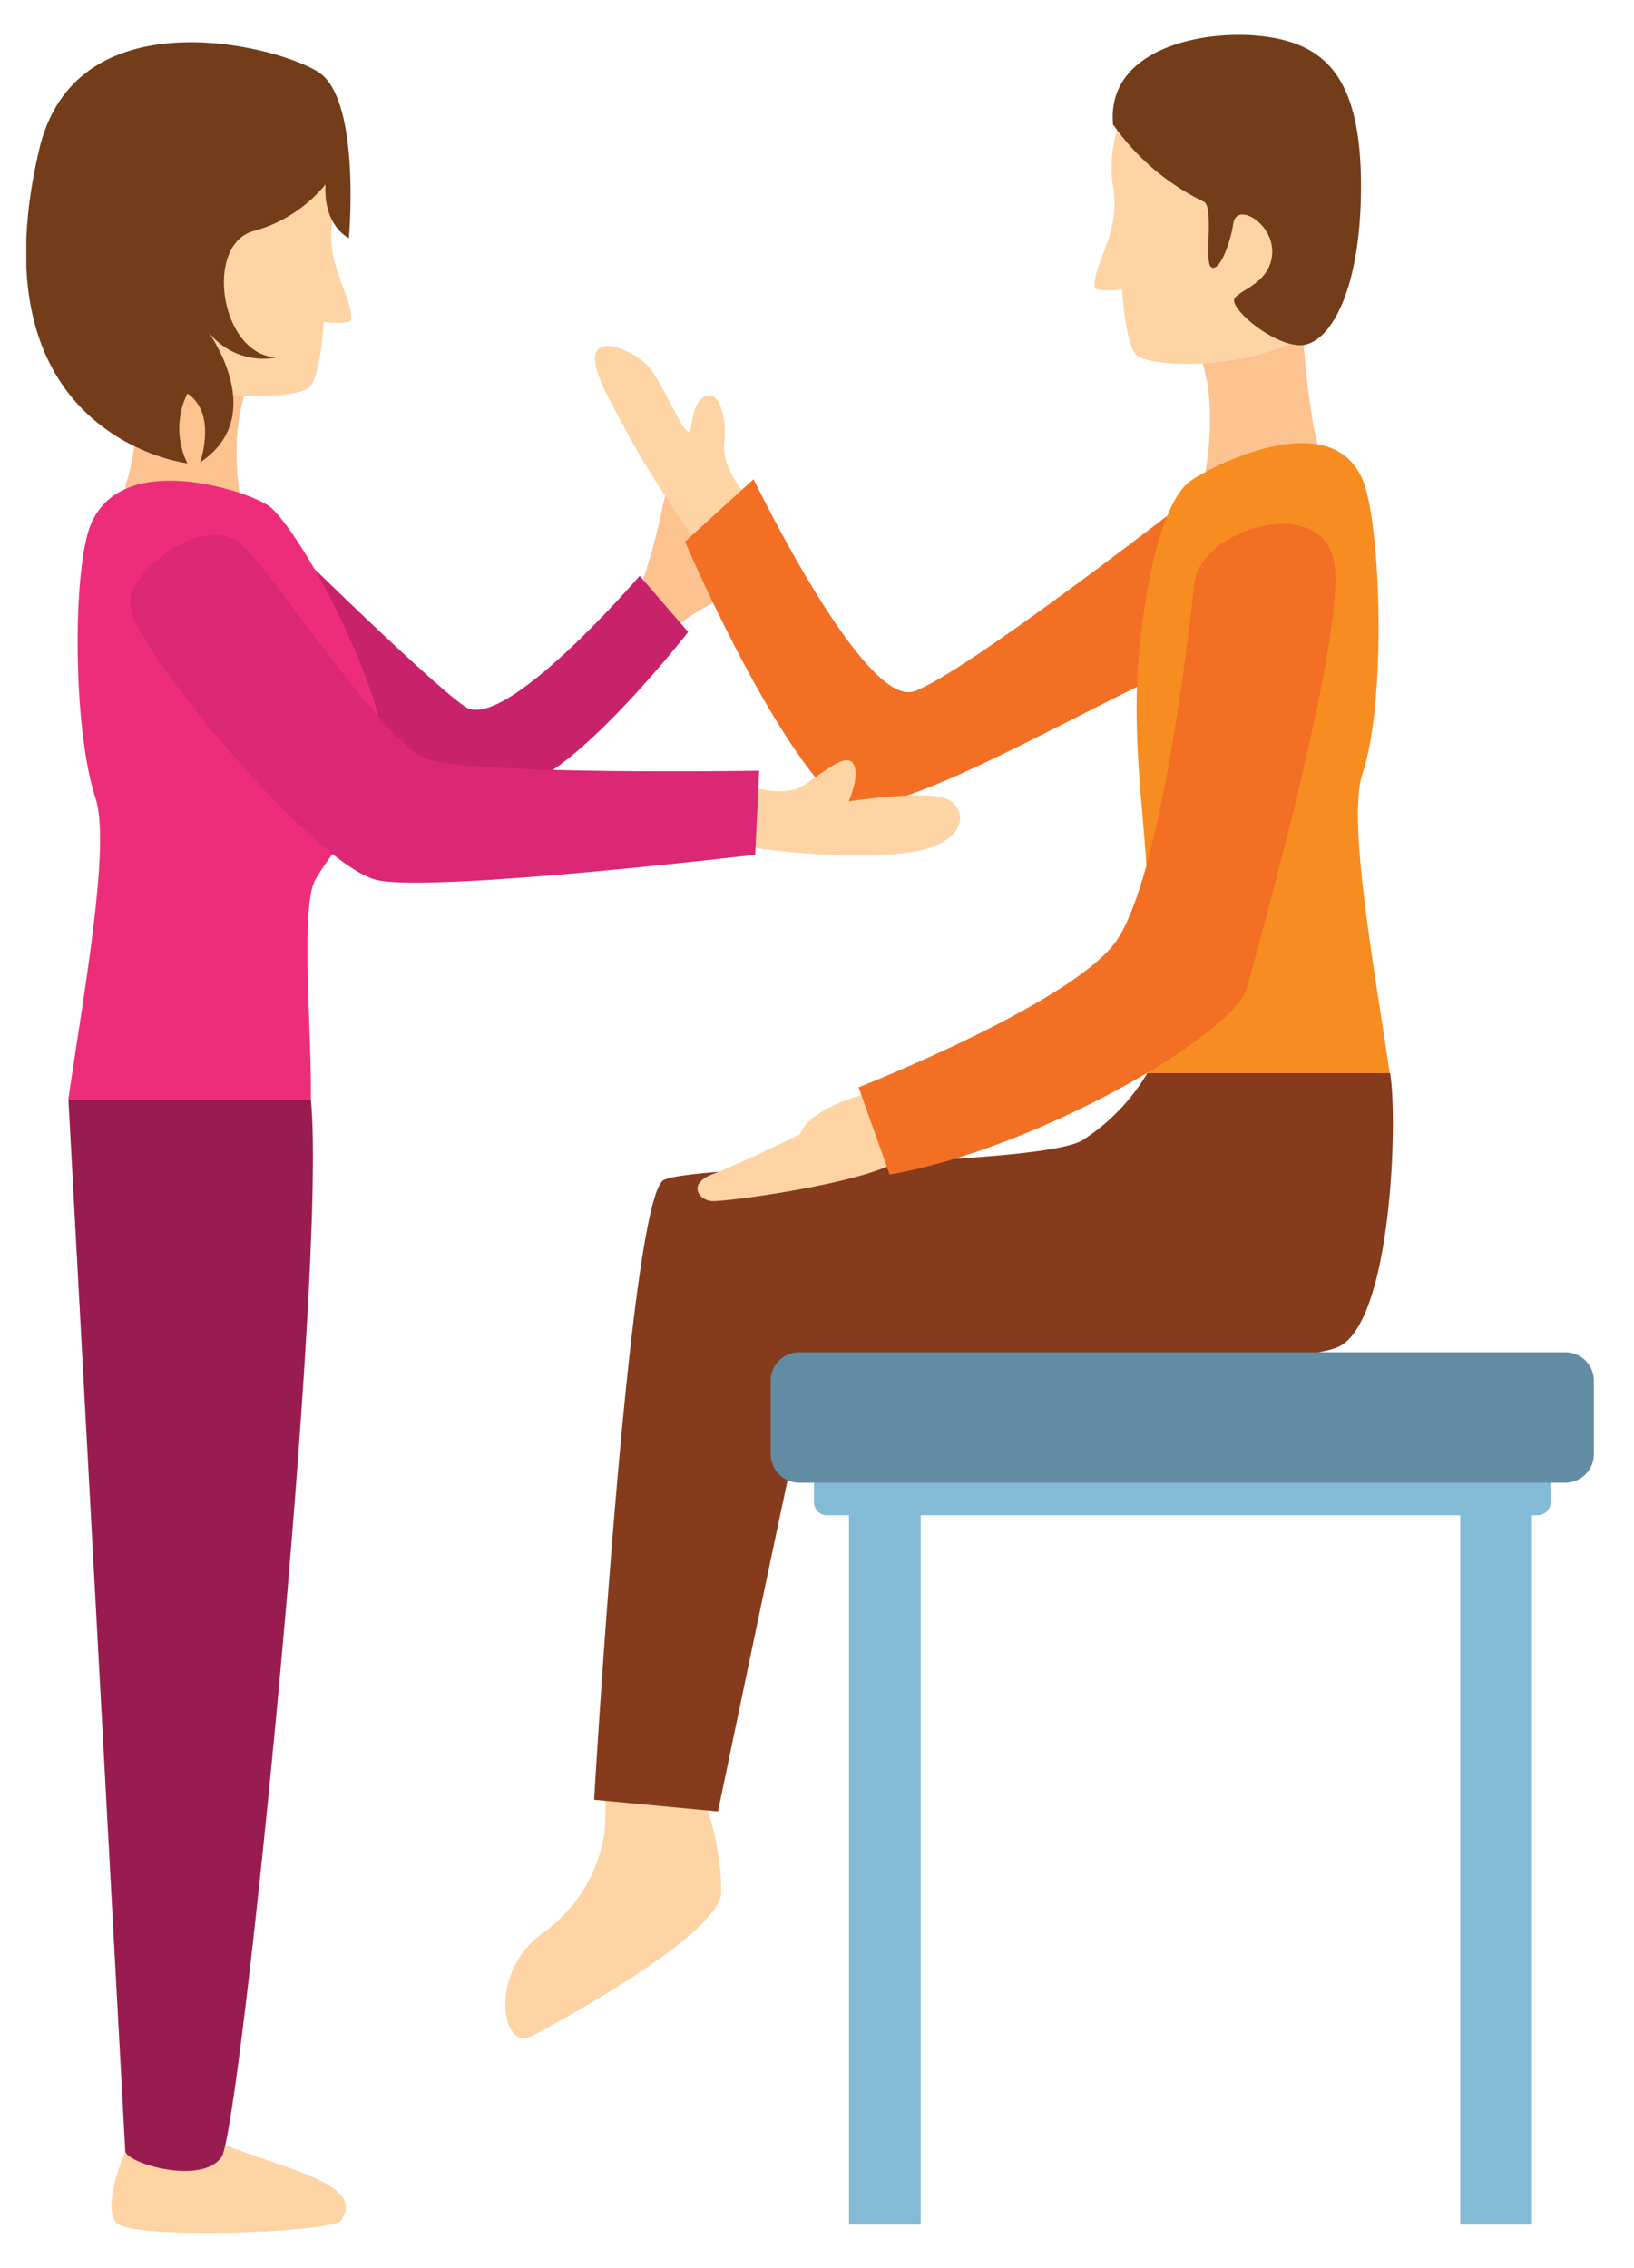
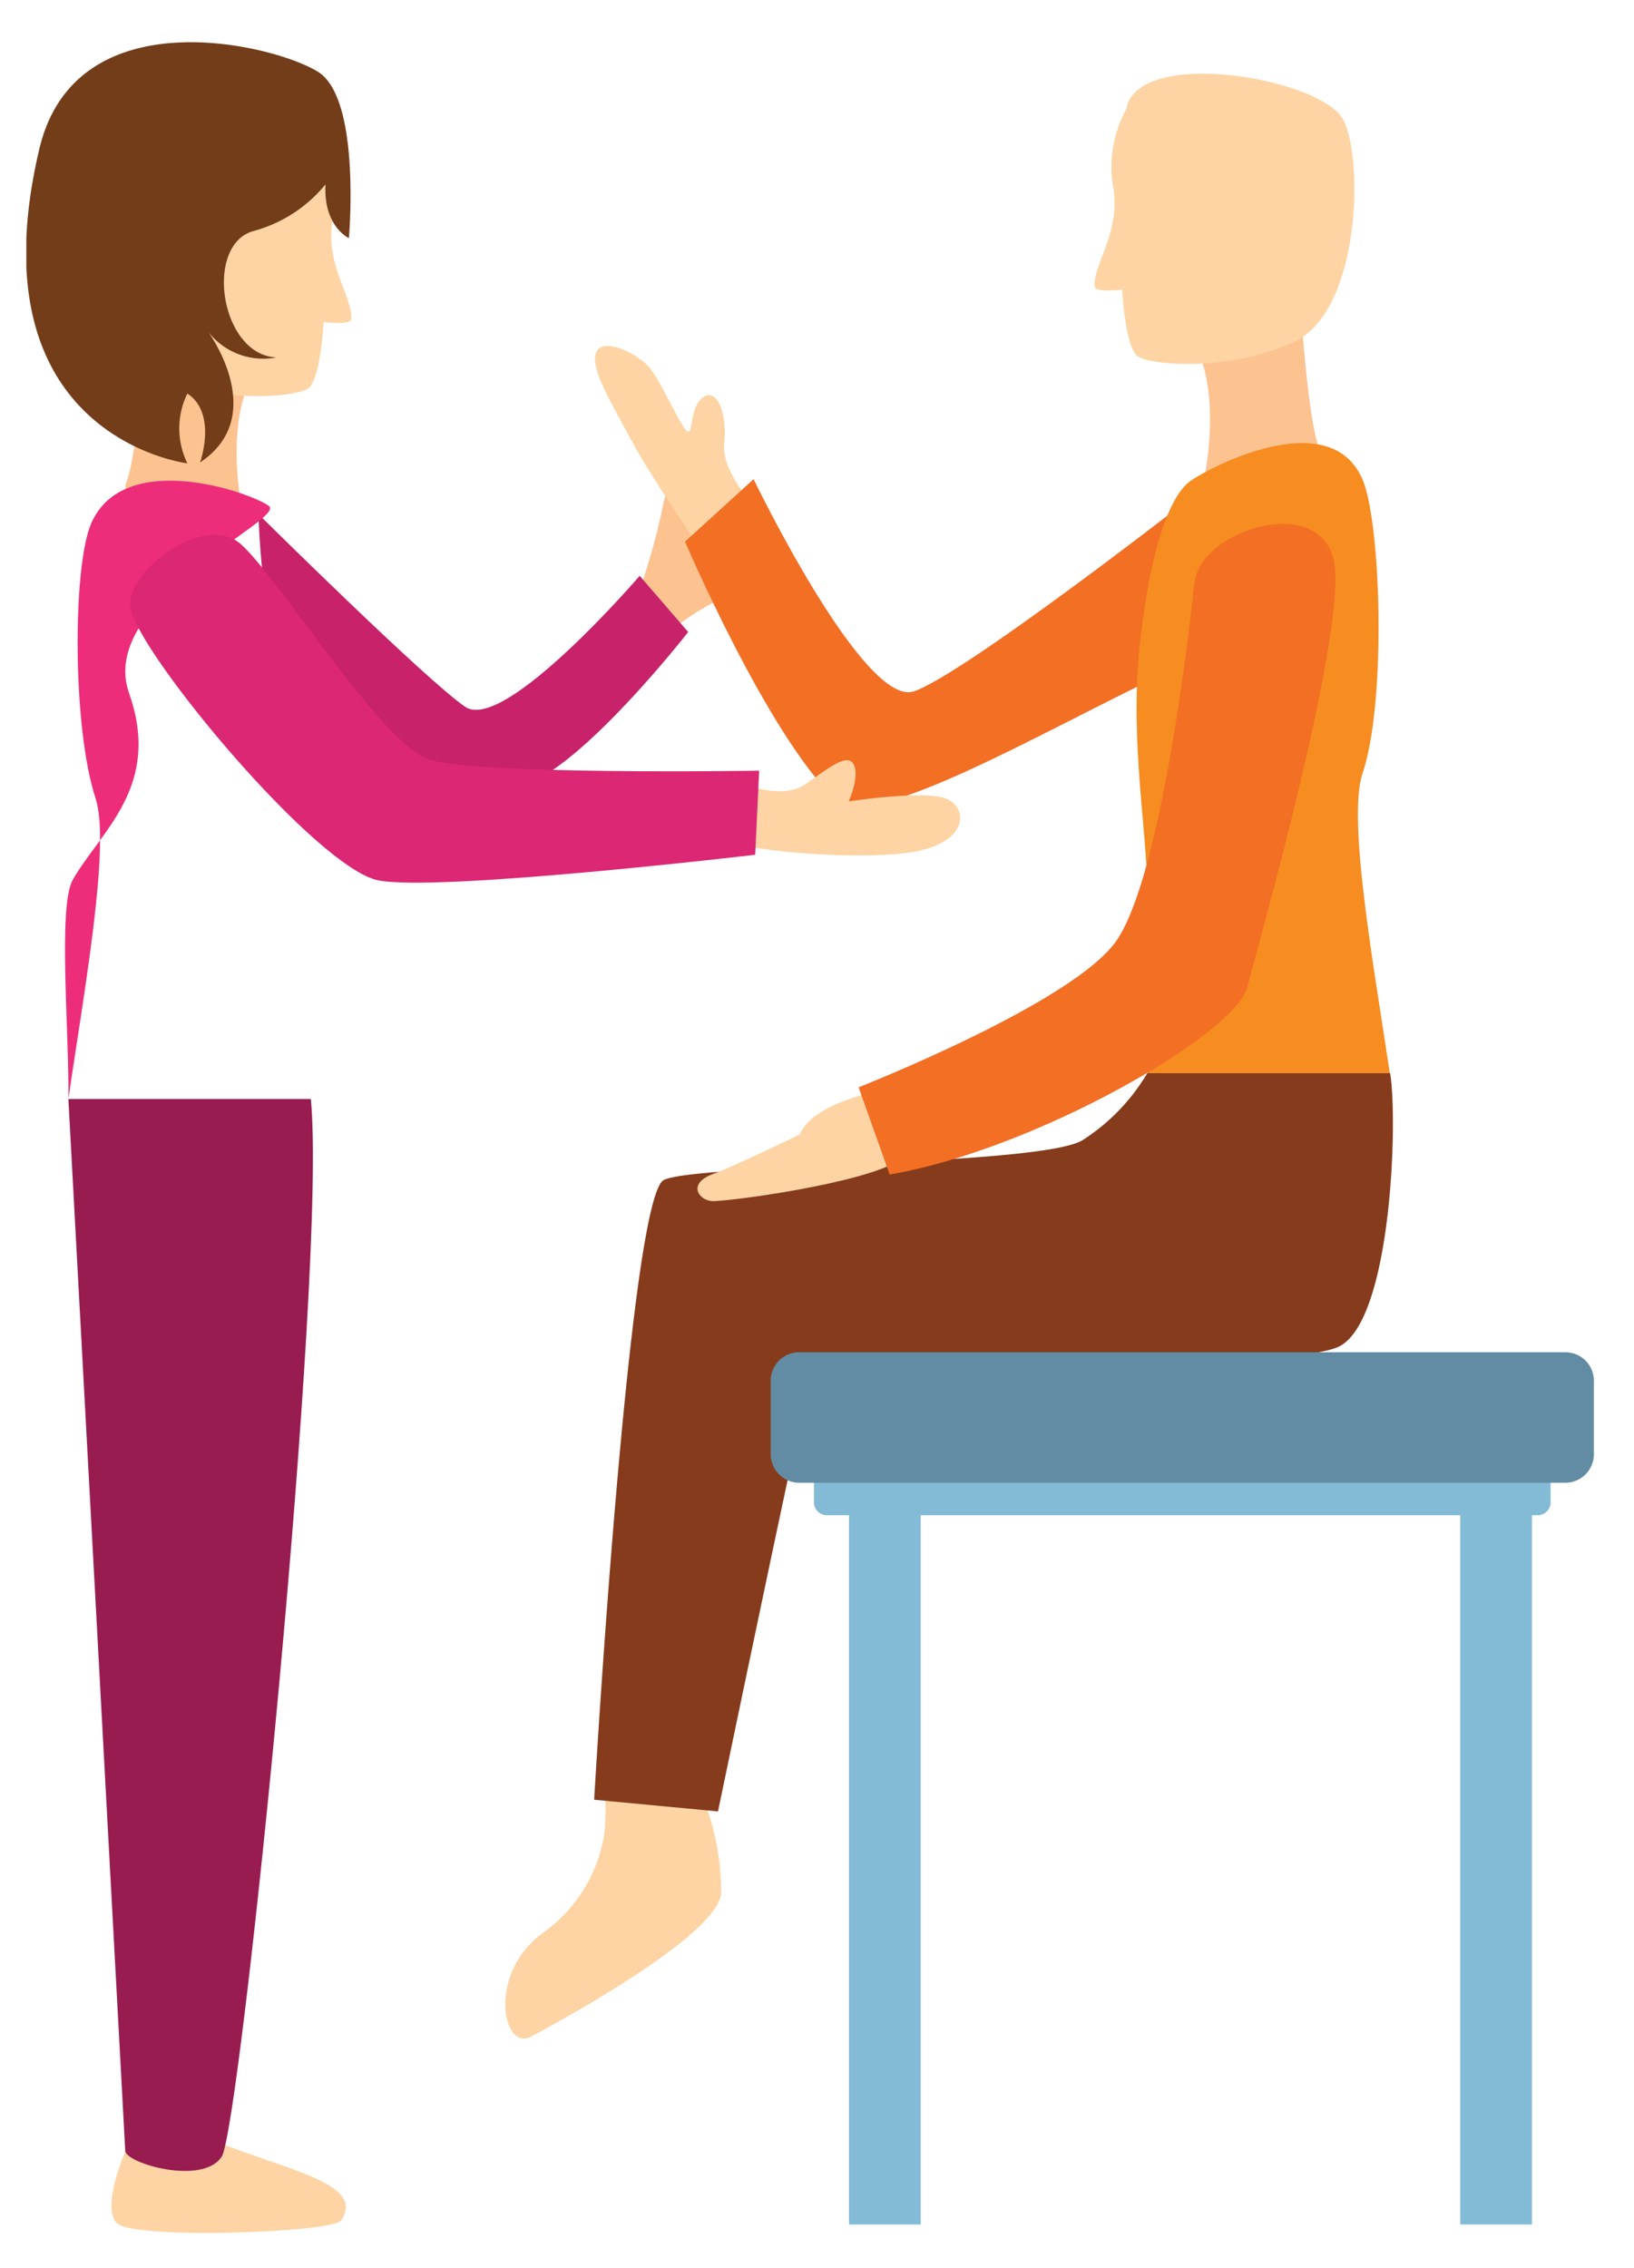
<svg xmlns="http://www.w3.org/2000/svg" id="Layer_1" data-name="Layer 1" width="93.67" height="130" viewBox="0 0 93.67 130">
  <defs>
    <style>.cls-1{fill:none;}.cls-2{clip-path:url(#clip-path);}.cls-3{fill:#fed4a4;}.cls-4{fill:#83bad6;}.cls-5{fill:#fcc290;}.cls-6{fill:#c7226a;}.cls-7{fill:#f26f24;}.cls-8{fill:#ee2d7a;}.cls-9{fill:#f78c21;}.cls-10{fill:#991c51;}.cls-11{fill:#733d19;}.cls-12{fill:#863b1c;}.cls-13{fill:#db2774;}.cls-14{fill:#628ca3;}</style>
    <clipPath id="clip-path">
      <rect class="cls-1" x="1.51" y="2" width="89.86" height="126" />
    </clipPath>
  </defs>
  <title>isometric-tisch</title>
  <g class="cls-2">
    <path class="cls-3" d="M7.22,123.23s-1.44,3.26-.53,4.21,12.39.56,12.87-.16c1.46-2.2-3.38-2.89-7.88-4.8,0,0-3,1.11-4.46.75" />
  </g>
  <rect class="cls-4" x="48.67" y="82.63" width="4.11" height="44.89" />
  <rect class="cls-4" x="83.71" y="82.63" width="4.11" height="44.89" />
  <g class="cls-2">
    <path class="cls-4" d="M88.15,86.86H47.4a.74.74,0,0,1-.74-.74v-6a.74.74,0,0,1,.74-.74H88.15a.74.74,0,0,1,.74.74v6a.74.74,0,0,1-.74.74" />
    <path class="cls-3" d="M40.34,103.17a14.67,14.67,0,0,1,1,5.36c-.18,2.41-9.27,7.36-10.9,8.22s-2.5-3.57.62-5.9a8.6,8.6,0,0,0,3.58-5.72,12.81,12.81,0,0,0,0-2.68Z" />
    <path class="cls-5" d="M36.67,33.82a40.54,40.54,0,0,0,1.26-4.47c.35-1.88.8-2.42,1.43-2.86s3.57,3.13,4,4.29-1.88,3.48-1.88,3.48a14,14,0,0,0-3.22,2.06c-1.07,1.07-1.61-2.5-1.61-2.5" />
    <path class="cls-6" d="M14.78,29.44S24.43,39,26.67,40.52s10-7.51,10-7.51l2.78,3.22s-5.64,7.24-9.12,8.67-9.65-.18-12.51-3.22-3-12.24-3-12.24" />
    <path class="cls-3" d="M40.07,31.31s-2.68-3.84-3.84-6-2.42-4.2-2.06-5.1,2.23,0,2.94.73,1.62,2.94,2.16,3.65.17-1.16,1-1.79,1.43.9,1.25,2.6,1.79,3.66,1.79,3.66Z" />
    <path class="cls-7" d="M67.78,28.9S55.26,38.64,52.4,39.63s-9.2-12.16-9.2-12.16l-3.93,3.58S44,42.14,47.93,45.88c2,1.88,12.11-4.11,19.13-7.42,1.52-.71.72-9.56.72-9.56" />
    <path class="cls-3" d="M42.75,45s2.15.8,3.35,0,2.42-1.88,2.82-1.21-.27,2.15-.27,2.15,4.42-.68,5.63-.14,1.21,2.42-1.74,3-9.39,0-10.59-.53.8-3.22.8-3.22" />
    <path class="cls-5" d="M8.3,19.79S7.9,26,7.23,27.69s6.7,1.75,6.7,1.75-1.17-5,.67-8.18c.88-1.5-6.3-1.47-6.3-1.47" />
    <path class="cls-3" d="M18.26,8a6.93,6.93,0,0,1,.81,4.56c-.45,2.59,1.09,4.31,1.07,5.72,0,.38-1.59.18-1.59.18s-.16,3.27-.88,3.8-5.39.93-9.06-.85S4.68,11.06,5.84,8.74,17.37,4.53,18.26,8" />
    <path class="cls-5" d="M74.58,17.91s.4,6.17,1.07,7.91S69,27.56,69,27.56s1.17-5-.67-8.18c-.88-1.5,6.3-1.47,6.3-1.47" />
    <path class="cls-3" d="M64.62,6.15a6.89,6.89,0,0,0-.81,4.55c.45,2.59-1.09,4.31-1.07,5.72,0,.38,1.59.18,1.59.18s.16,3.27.88,3.81,5.39.93,9.06-.86S78.2,9.18,77,6.86s-11.53-4.2-12.42-.71" />
-     <path class="cls-8" d="M3.92,63h13.9c.05-3.92-.61-11.07.26-12.58,1.61-2.8,5.1-5.34,3.22-10.68S16.48,29.78,15.41,29,7.11,25.7,5.23,30c-1.07,2.46-1.09,11.7.25,15.77C6.36,48.45,4.77,57.12,3.92,63" />
+     <path class="cls-8" d="M3.92,63c.05-3.92-.61-11.07.26-12.58,1.61-2.8,5.1-5.34,3.22-10.68S16.48,29.78,15.41,29,7.11,25.7,5.23,30c-1.07,2.46-1.09,11.7.25,15.77C6.36,48.45,4.77,57.12,3.92,63" />
    <path class="cls-9" d="M79.67,61.52H65.77c-.06-3.92-.07-8.44,0-10.19,0-3.86-1-8.58-.45-14.21.63-6,1.84-8.77,2.91-9.54s8-4.43,9.87-.11c1.07,2.46,1.39,12.82,0,16.89-.88,2.66.71,11.33,1.57,17.16" />
    <path class="cls-10" d="M3.92,63s3.22,59.58,3.26,60.3,4.45,2,5.53.33S18.76,72.74,17.82,63Z" />
    <path class="cls-11" d="M11.92,19s3.57,4.83-.45,7.51c0,0,1-2.81-.73-3.95a4.56,4.56,0,0,0,0,4s-12.38-1.48-8.49-18c2.07-8.83,13.54-6,16-4.43S20,13.65,20,13.65s-1.47-.67-1.34-3.08a8.05,8.05,0,0,1-4.15,2.68c-2.82.81-1.88,7.11,1.34,7.24A4,4,0,0,1,11.92,19" />
-     <path class="cls-11" d="M63.84,7.18A13.6,13.6,0,0,0,69,11.56c.62.27,0,3.49.44,3.76s1.07-1.25,1.26-2.51,2.32,0,2.23,1.7-1.79,2.06-2.15,2.59,2.15,2.69,3.76,2.69,3.48-2.95,3.48-9.12-2-8.13-5.54-8.58-9.11.72-8.67,5.09" />
    <path class="cls-12" d="M65.77,61.52a11.56,11.56,0,0,1-3.71,3.84c-2.42,1.48-22,1.34-24,2.28s-4,35.53-4,35.53l7.1.67s5.1-24.53,5.37-25.2,27.34.13,30.29-1.48,3.32-12.91,2.87-15.64Z" />
    <path class="cls-13" d="M7.49,34.93c-.47-2,4.16-5.63,6.3-3.75s8.05,11.39,10.73,12.33,19,.67,19,.67L43.29,49s-18.1,2.14-21.59,1.47S8.16,37.75,7.49,34.93" />
    <path class="cls-3" d="M50,62.62s-3.49.73-4.15,2.41c0,0-3.56,1.74-5,2.28s-.81,1.47-.07,1.54,8.78-1,10.79-2.35Z" />
    <path class="cls-7" d="M68.49,33.37c.31-3,7.33-5.18,8-1.07s-4.29,21.63-5,24.31S59.37,65.9,51,67.33l-1.78-5S61.52,57.5,64,53.93s4.11-17,4.47-20.56" />
    <path class="cls-14" d="M89.73,85H45.82a1.64,1.64,0,0,1-1.64-1.64V79.16a1.63,1.63,0,0,1,1.64-1.64H89.73a1.63,1.63,0,0,1,1.64,1.64v4.23A1.64,1.64,0,0,1,89.73,85" />
  </g>
</svg>